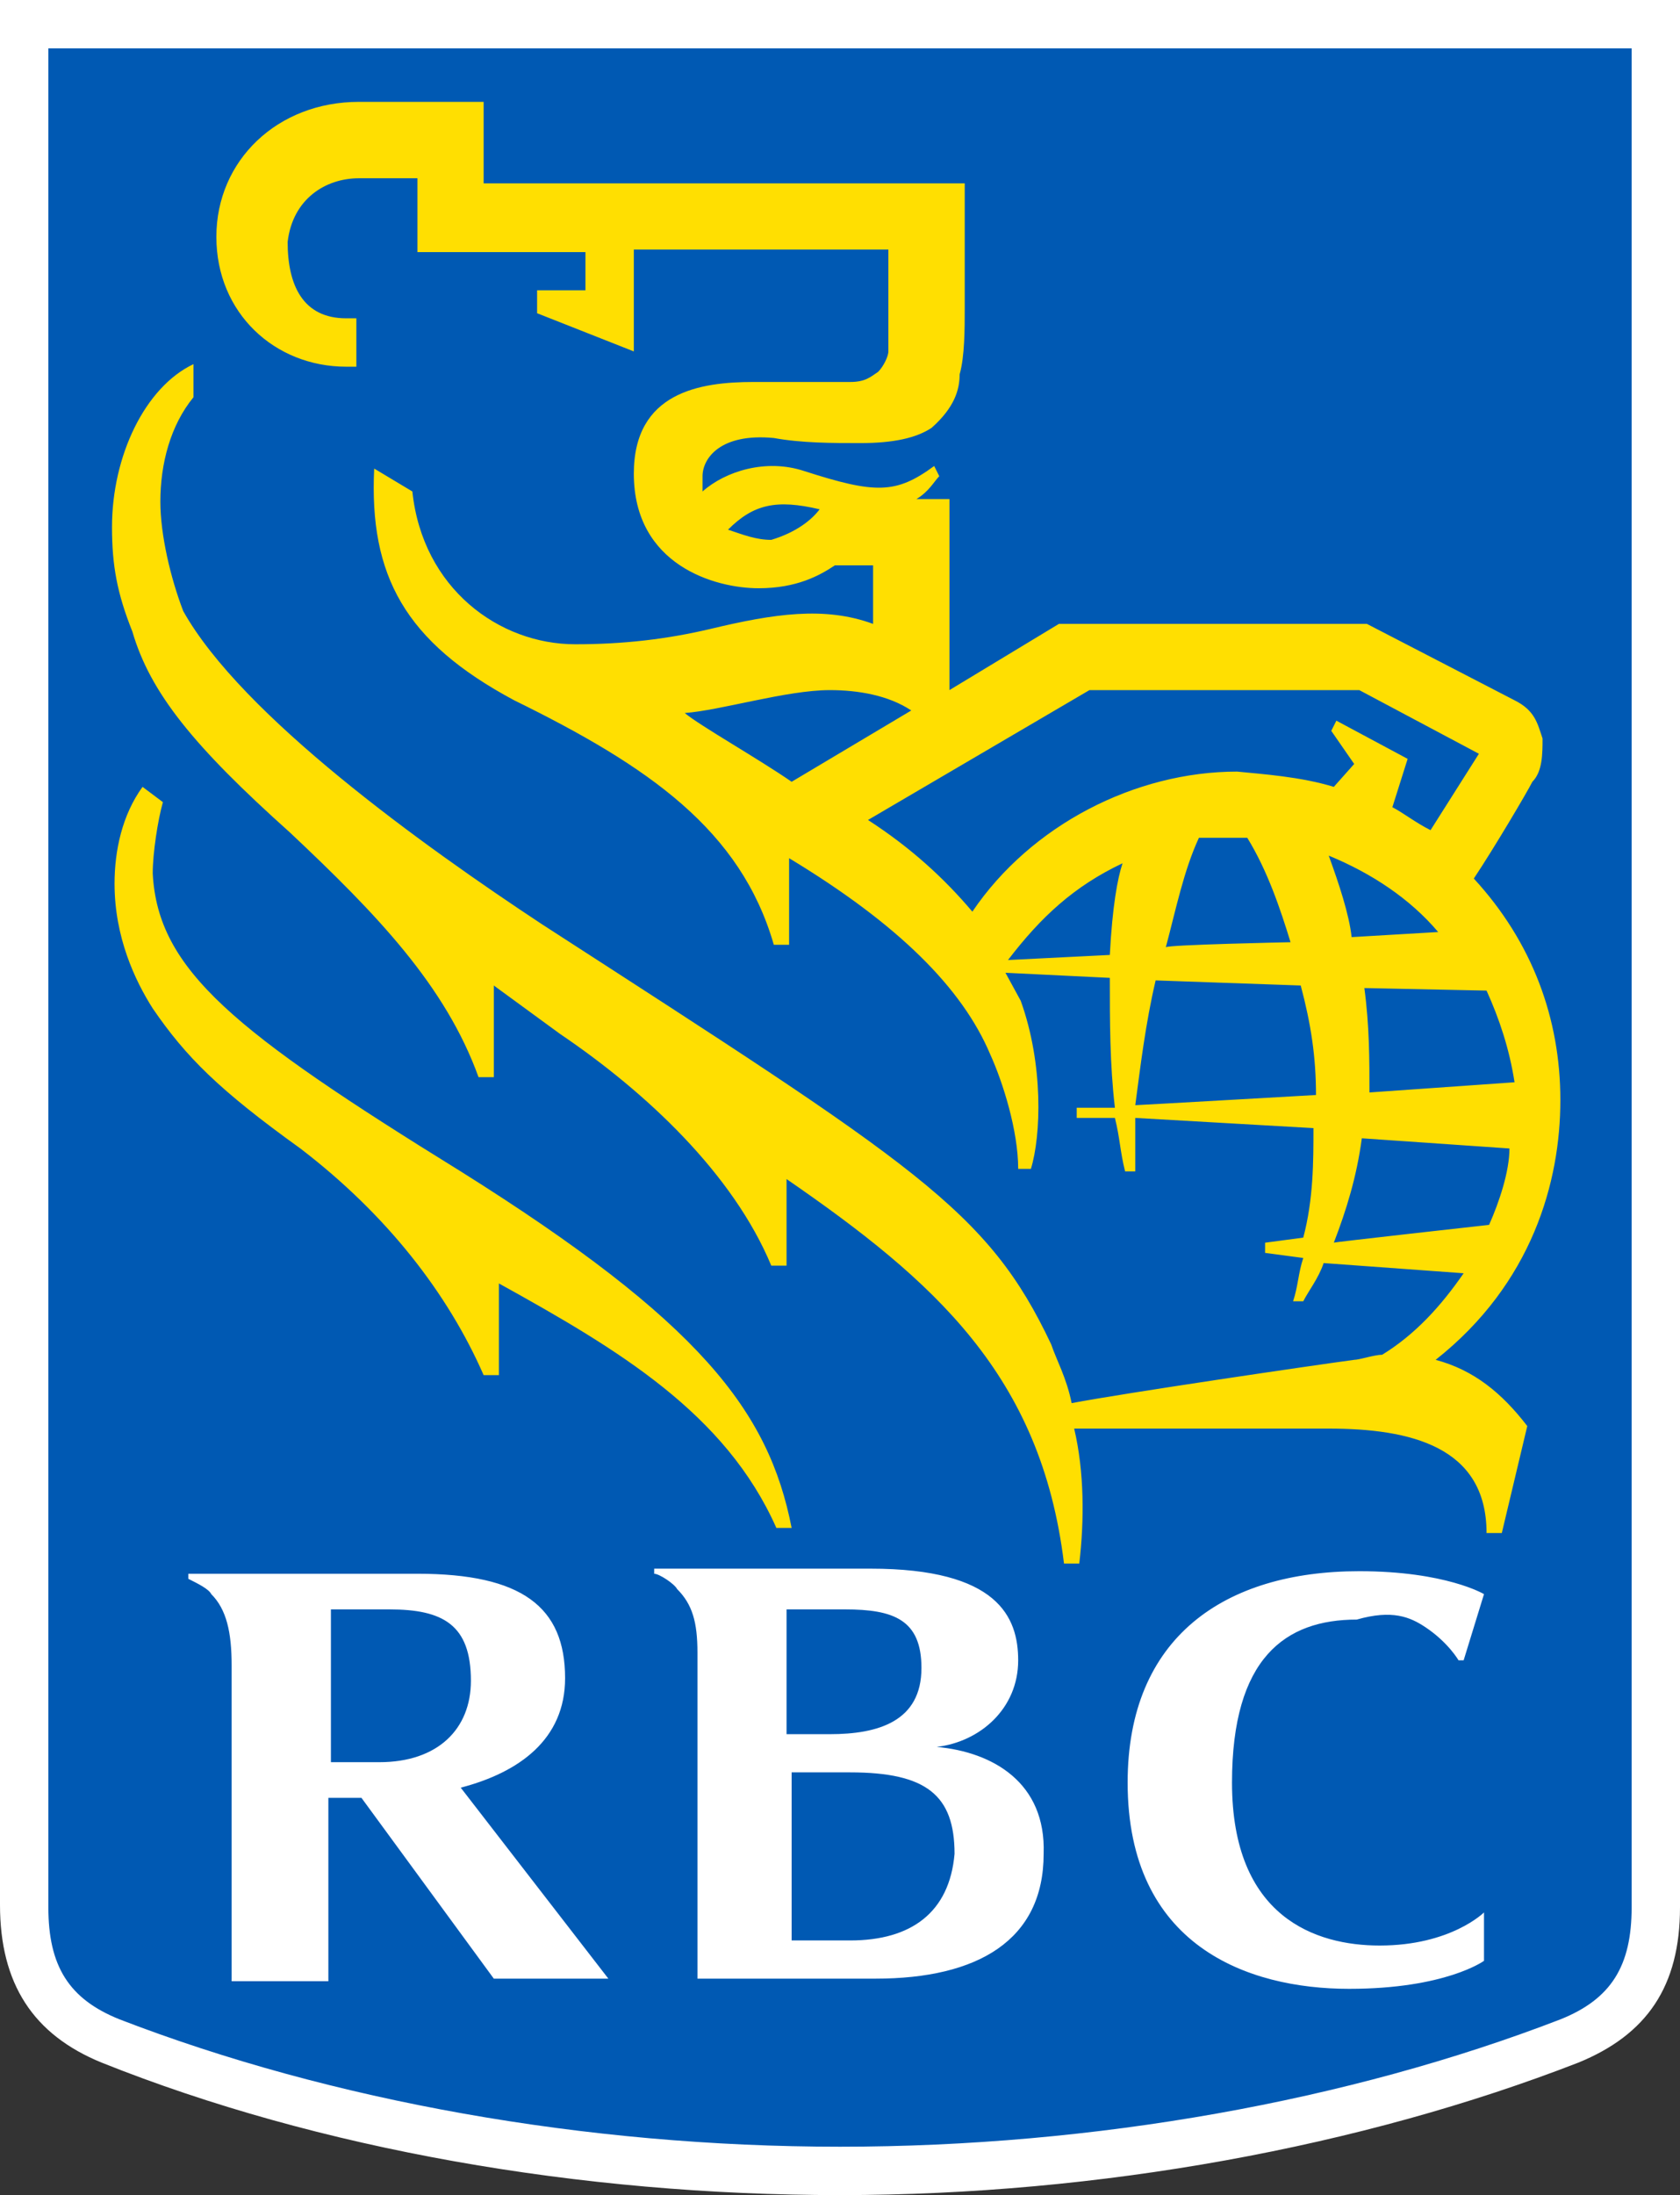
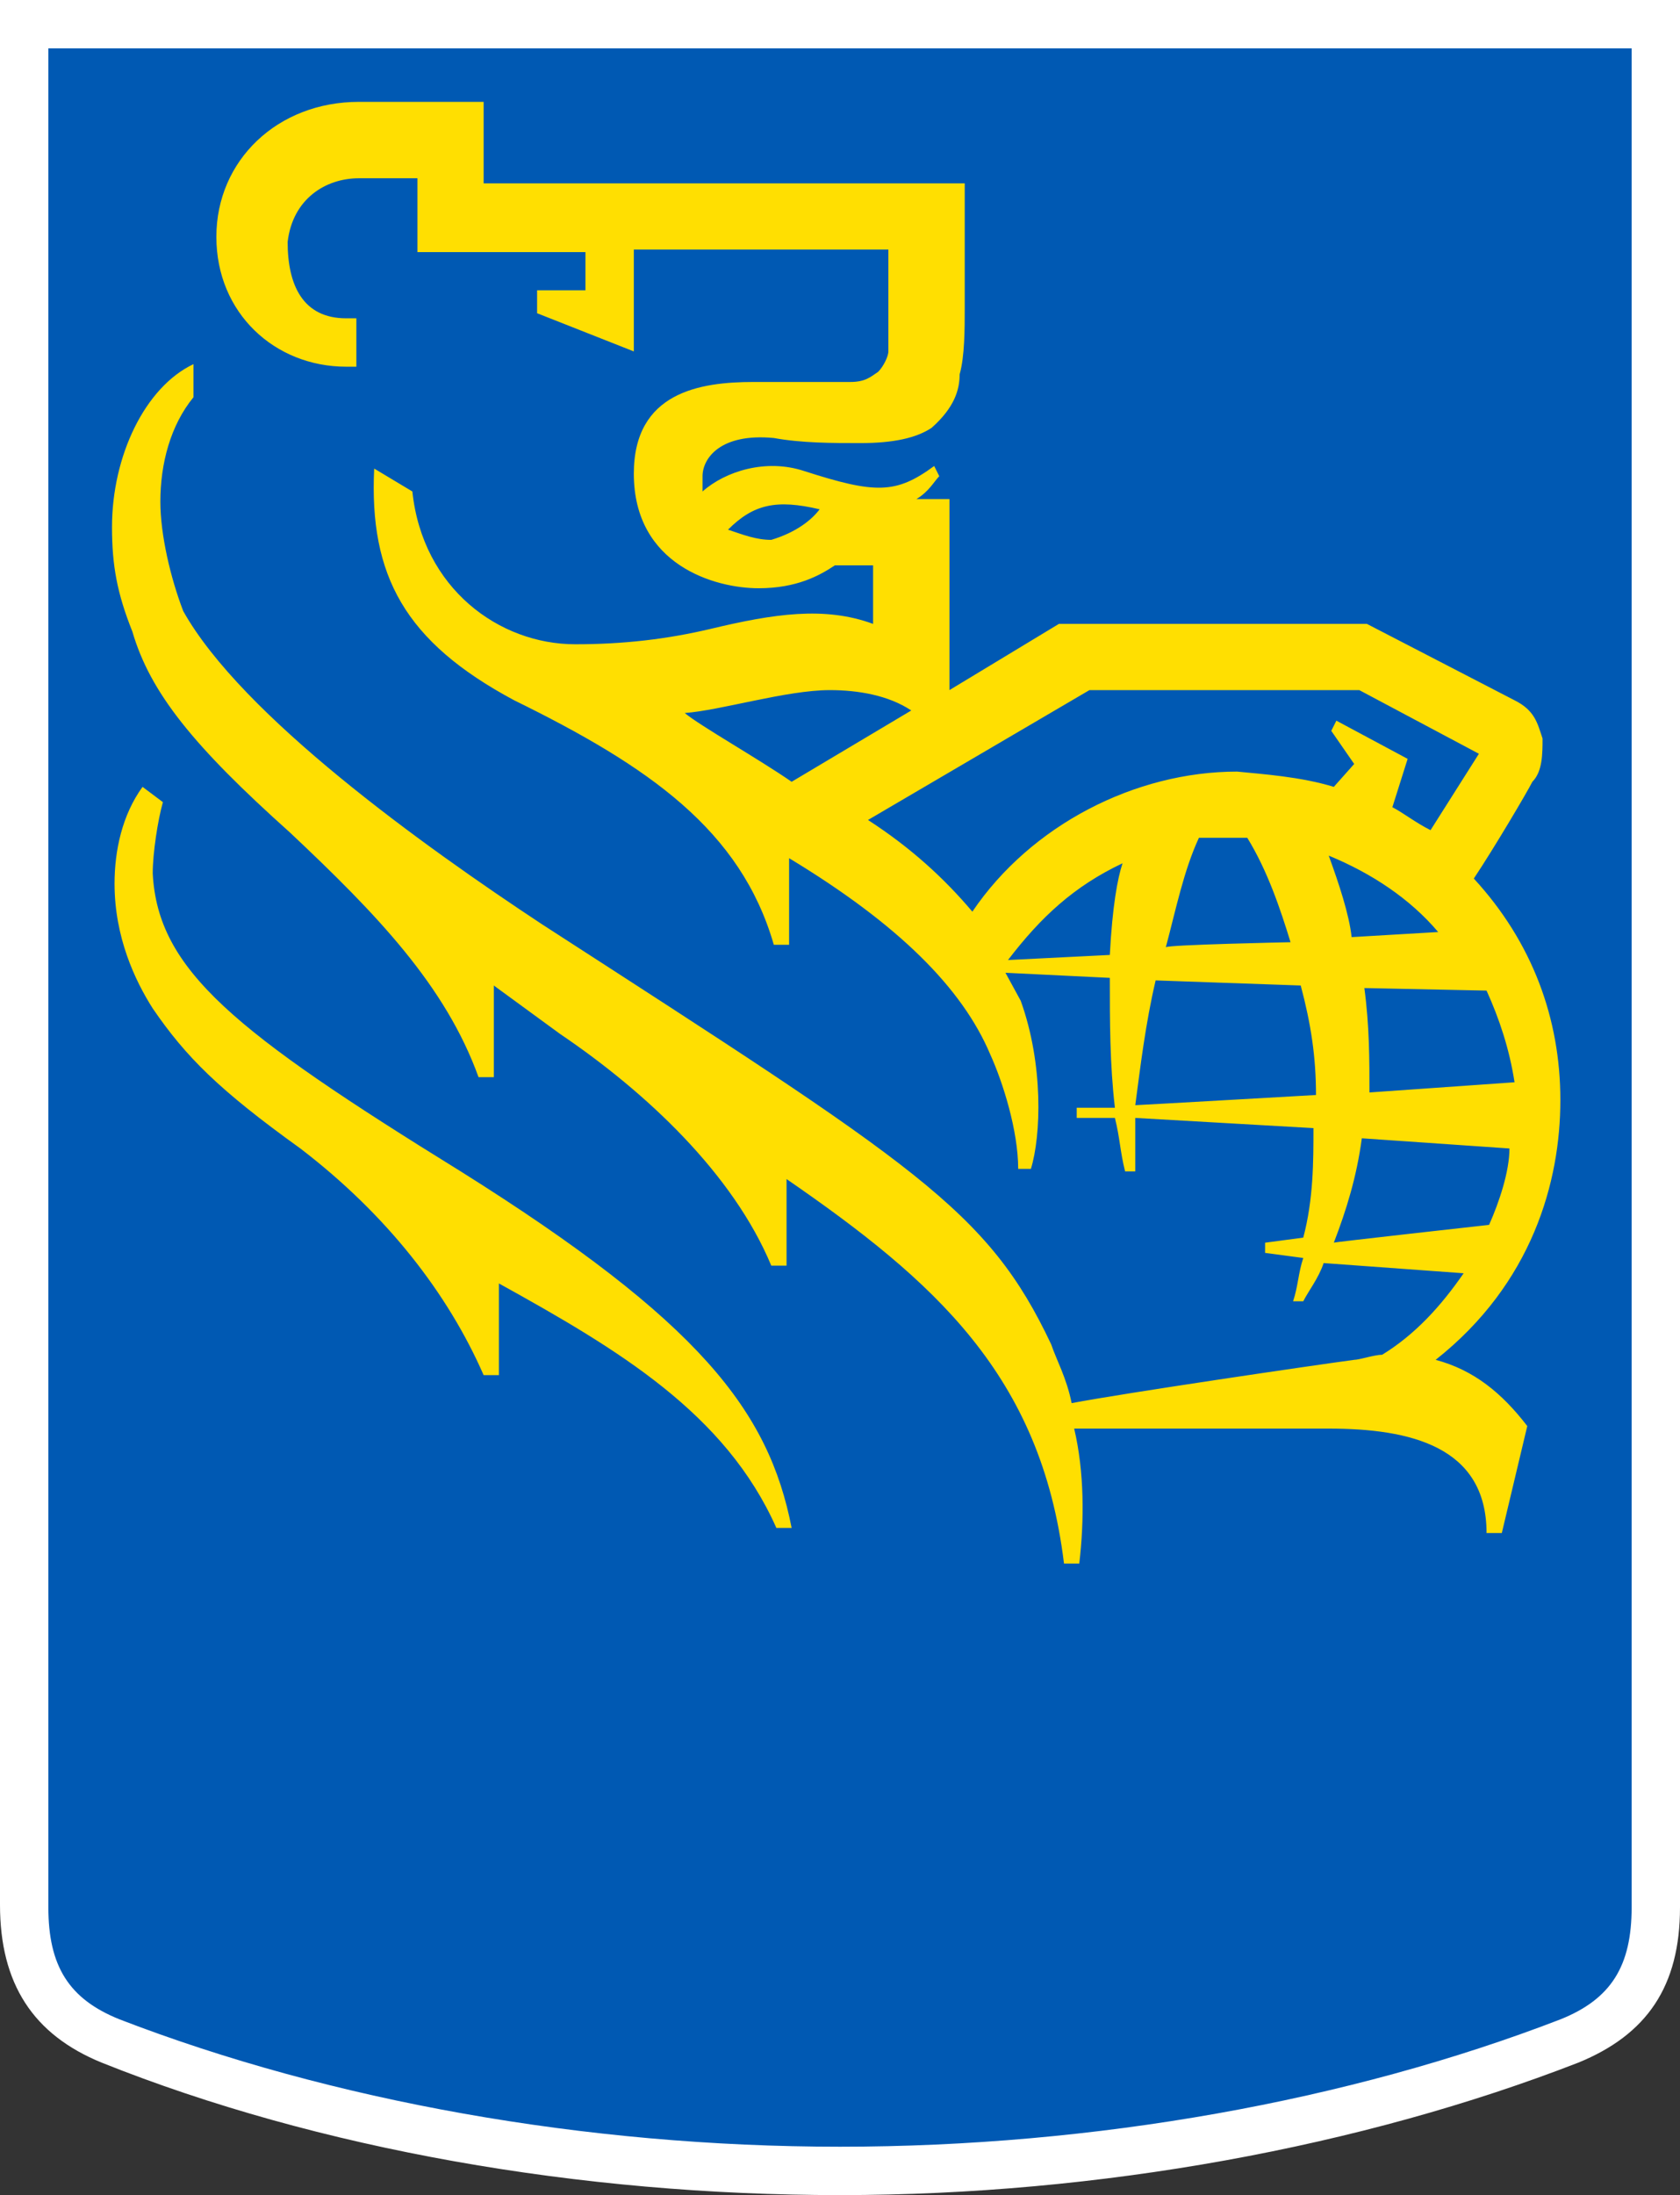
<svg xmlns="http://www.w3.org/2000/svg" version="1.1" id="Layer_1" x="0px" y="0px" viewBox="0 0 66 86.2" style="enable-background:new 0 0 66 86.2;" xml:space="preserve">
  <rect x="0" y="0" width="66" height="86.2" fill="#333333" stroke="none" />
  <style type="text/css">
  .st0{fill:#0059B3;}
	.st1{fill:#FFFFFF;}
	.st2{fill:#FFDF01;}
 </style>
  <g>
    <path class="st0" d="M65.1,74.9c0,2.8-1.1,4.3-3.4,5.3C53,83.5,42.8,85.2,33,85.2s-20-1.7-28.7-5.1c-2.3-0.9-3.4-2.5-3.4-5.3V0.9   h64.1V74.9">
  </path>
    <g>
      <path class="st1" d="M33,86.2c-10.2,0-20.5-1.8-29-5.2c-2.7-1.1-4-3.1-4-6.2V0h66v74.9c0,3.1-1.3,5-4,6.1    C53.5,84.3,43.2,86.2,33,86.2z M1.9,1.9v73c0,2.3,0.8,3.6,2.8,4.4c8.3,3.2,18.3,5,28.3,5s20-1.8,28.3-5c2-0.8,2.8-2.1,2.8-4.4v-73    H1.9z">
   </path>
    </g>
    <path class="st2" d="M18.1,46C9.2,40.5,6.2,38.1,6,34.3c0-0.8,0.2-2.1,0.4-2.8l-0.8-0.6c-0.8,1.1-1.1,2.5-1.1,3.8   c0,2.1,0.8,3.8,1.5,4.9c1.3,1.9,2.6,3.2,5.8,5.5c3.4,2.6,5.8,5.7,7.2,8.9h0.6v-3.6c4.7,2.6,8.9,5.1,10.9,9.6h0.6   C30.2,55.4,27.5,51.9,18.1,46 M44.1,33.9c-1.9,0.9-3.2,2.1-4.5,3.8l4-0.2C43.7,35.6,43.9,34.5,44.1,33.9z M58.5,48.1   c0.4-0.9,0.8-2.1,0.8-3l-5.8-0.4c-0.2,1.5-0.6,2.8-1.1,4.1C52.2,48.8,58.5,48.1,58.5,48.1z M52.2,33.6c0.4,1.1,0.8,2.3,0.9,3.2   l3.4-0.2C55.4,35.3,53.9,34.3,52.2,33.6z M50.7,37c-0.4-1.3-0.9-2.8-1.7-4.1h-1.9c-0.6,1.3-0.9,2.8-1.3,4.3   C45.8,37.1,50.7,37,50.7,37z M53.6,38.8c0.2,1.5,0.2,2.8,0.2,4.1l5.7-0.4c-0.2-1.3-0.6-2.5-1.1-3.6L53.6,38.8z M51.7,43   c0-1.5-0.2-2.8-0.6-4.3l-5.7-0.2c-0.4,1.7-0.6,3.4-0.8,4.9C44.7,43.4,51.7,43,51.7,43z M52.4,30.9l0.8-0.9l-0.9-1.3l0.2-0.4   l2.8,1.5l-0.6,1.9c0.4,0.2,0.9,0.6,1.5,0.9l1.9-3l-4.7-2.5H42.8l-8.7,5.1c1.7,1.1,3,2.3,4.1,3.6c2.3-3.4,6.4-5.5,10.4-5.5   C49.6,30.4,51.1,30.5,52.4,30.9z M31.1,30.7l4.7-2.8c-0.9-0.6-2.1-0.8-3.2-0.8c-1.7,0-4.3,0.8-5.7,0.9   C27.5,28.5,29.8,29.8,31.1,30.7z M32.2,20c-1.7-0.4-2.6-0.2-3.6,0.8c0.6,0.2,1.1,0.4,1.7,0.4C31.3,20.9,31.9,20.4,32.2,20z    M59,60.2h-0.6c0-3.4-3-4.1-6.2-4.1h-10c0.4,1.7,0.4,3.6,0.2,5.3h-0.6c-0.9-7.4-5.1-11.1-10.9-15.1v3.4h-0.6   c-1.5-3.6-4.9-6.8-8.3-9.1l-2.6-1.9v3.6h-0.6c-1.3-3.6-4-6.4-7.4-9.6c-3.8-3.4-5.5-5.5-6.2-7.9c-0.6-1.5-0.8-2.6-0.8-4.1   c0-2.8,1.3-5.5,3.2-6.4v1.3c-0.9,1.1-1.3,2.6-1.3,4.1c0,1.3,0.4,3,0.9,4.3c2.3,4.1,9.4,9.2,14.1,12.3C36,45.8,38.8,47.5,41.3,52.8   c0.2,0.6,0.6,1.3,0.8,2.3c2.1-0.4,9.6-1.5,11.1-1.7c0.2,0,0.8-0.2,1.1-0.2c1.3-0.8,2.3-1.9,3.2-3.2L52,49.6   c-0.2,0.6-0.6,1.1-0.8,1.5h-0.4c0.2-0.6,0.2-1.1,0.4-1.7l-1.5-0.2v-0.4l1.5-0.2c0.4-1.5,0.4-3,0.4-4.3l-7-0.4V46h-0.4   c-0.2-0.8-0.2-1.3-0.4-2.1h-1.5v-0.4h1.5c-0.2-1.7-0.2-3.4-0.2-5.1l-4.1-0.2l0.6,1.1c0.9,2.5,0.8,5.3,0.4,6.6H40   c0-1.5-0.6-3.4-1.1-4.5c-1.1-2.6-3.6-5.1-7.9-7.7v3.4h-0.6c-1.3-4.5-4.9-7-10.2-9.6c-4.3-2.3-5.7-4.9-5.5-9.1l1.5,0.9   c0.4,3.8,3.4,6,6.4,6c1.9,0,3.6-0.2,5.3-0.6c2.5-0.6,4.5-0.9,6.4-0.2v-2.3h-1.5c-0.6,0.4-1.5,0.9-3,0.9c-1.7,0-4.9-0.9-4.9-4.5   c0-3.2,2.6-3.6,4.7-3.6h3.8c0.6,0,0.8-0.2,1.1-0.4c0.2-0.2,0.4-0.6,0.4-0.8v-4h-10v4l-3.8-1.5v-0.9H23v-1.5h-6.6V7h-2.3   c-1.3,0-2.6,0.8-2.8,2.5c0,1.7,0.6,3,2.3,3H14v1.9h-0.4c-2.8,0-5.1-2.1-5.1-5.1S10.9,4,14.1,4H19v3.2h18.9v4.9c0,0.8,0,1.9-0.2,2.6   c0,0.6-0.2,1.3-1.1,2.1c-0.6,0.4-1.5,0.6-2.8,0.6c-1.1,0-2.3,0-3.4-0.2c-2.1-0.2-2.8,0.8-2.8,1.5v0.6c0.9-0.8,2.5-1.3,4-0.8   c2.8,0.9,3.6,0.9,5.1-0.2l0.2,0.4c-0.2,0.2-0.4,0.6-0.9,0.9h1.3v7.5l4.3-2.6h12.1l5.8,3c0.8,0.4,0.9,0.9,1.1,1.5   c0,0.6,0,1.3-0.4,1.7c-0.2,0.4-1.5,2.6-2.3,3.8c2.3,2.5,3.4,5.5,3.4,8.7c0,3.2-1.1,7.2-4.9,10.2c1.5,0.4,2.6,1.3,3.6,2.6L59,60.2">
  </path>
-     <path class="st1" d="M33.4,76.2h-2.3v-6.6h2.3c3,0,4.1,0.9,4.1,3.2C37.3,75.1,35.8,76.2,33.4,76.2z M33.2,63.2c1.9,0,3,0.4,3,2.3   c0,2.1-1.7,2.6-3.6,2.6h-1.7v-4.9C30.9,63.2,33.2,63.2,33.2,63.2z M36.8,68.6c1.7-0.2,3.2-1.5,3.2-3.4c0-1.7-0.8-3.6-5.8-3.6h-8.5   v0.2c0.2,0,0.8,0.4,0.9,0.6c0.6,0.6,0.8,1.3,0.8,2.5v12.8h7c4,0,6.6-1.5,6.6-4.9C41.1,70,39,68.8,36.8,68.6 M12.8,63.2h2.5   c2.1,0,3.2,0.6,3.2,2.8c0,1.9-1.3,3.2-3.6,3.2H13v-6H12.8z M19.4,77.7h4.5l-5.8-7.5c2.3-0.6,4.1-1.9,4.1-4.3c0-2.8-1.7-4.1-5.8-4.1   H7.4v0.2c0.4,0.2,0.8,0.4,0.9,0.6c0.6,0.6,0.8,1.5,0.8,2.8v12.4h3.8v-7.2h1.3L19.4,77.7 M56,63.9c0.9,0.6,1.3,1.3,1.3,1.3h0.2   l0.8-2.6c0,0-1.5-0.9-4.9-0.9c-5.3,0-9.1,2.6-9.1,8.3c0,6.4,4.7,8.1,8.7,8.1c3.8,0,5.3-1.1,5.3-1.1v-1.9c0,0-1.3,1.3-4.1,1.3   c-2.5,0-5.8-1.1-5.8-6.4c0-4.9,2.1-6.4,4.9-6.4C54.7,63.2,55.4,63.5,56,63.9">
-   </path>
  </g>
</svg>